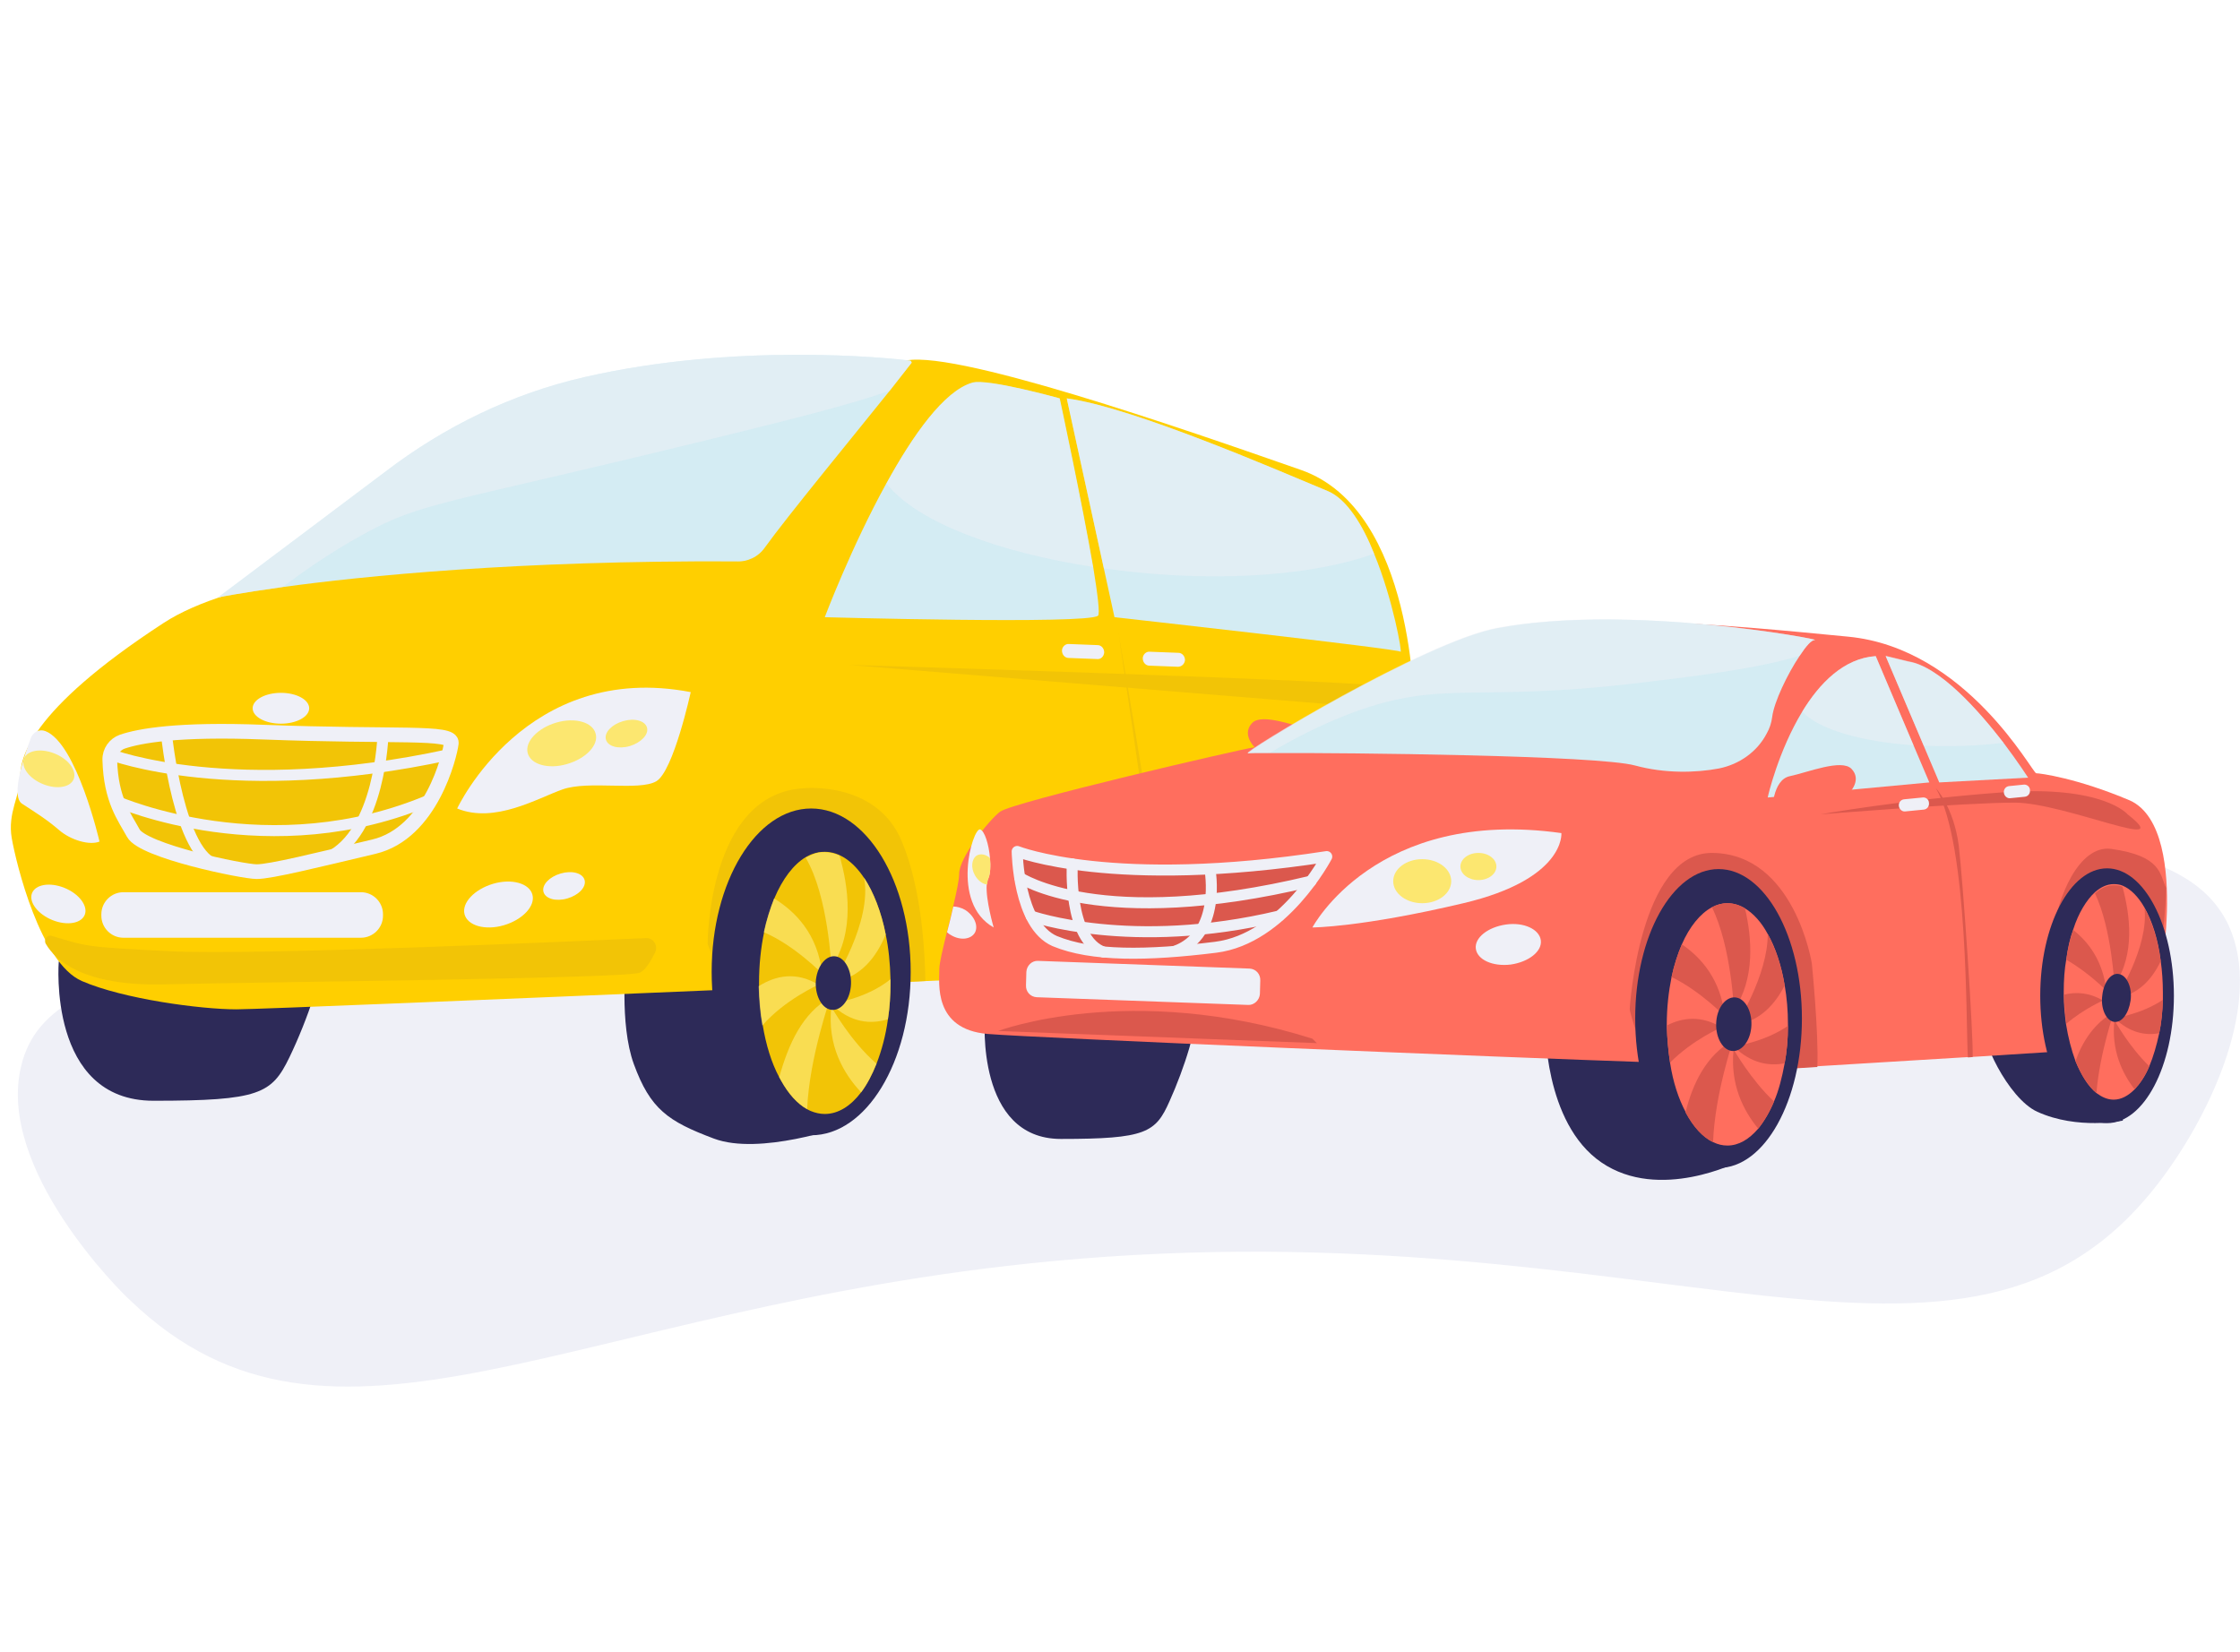
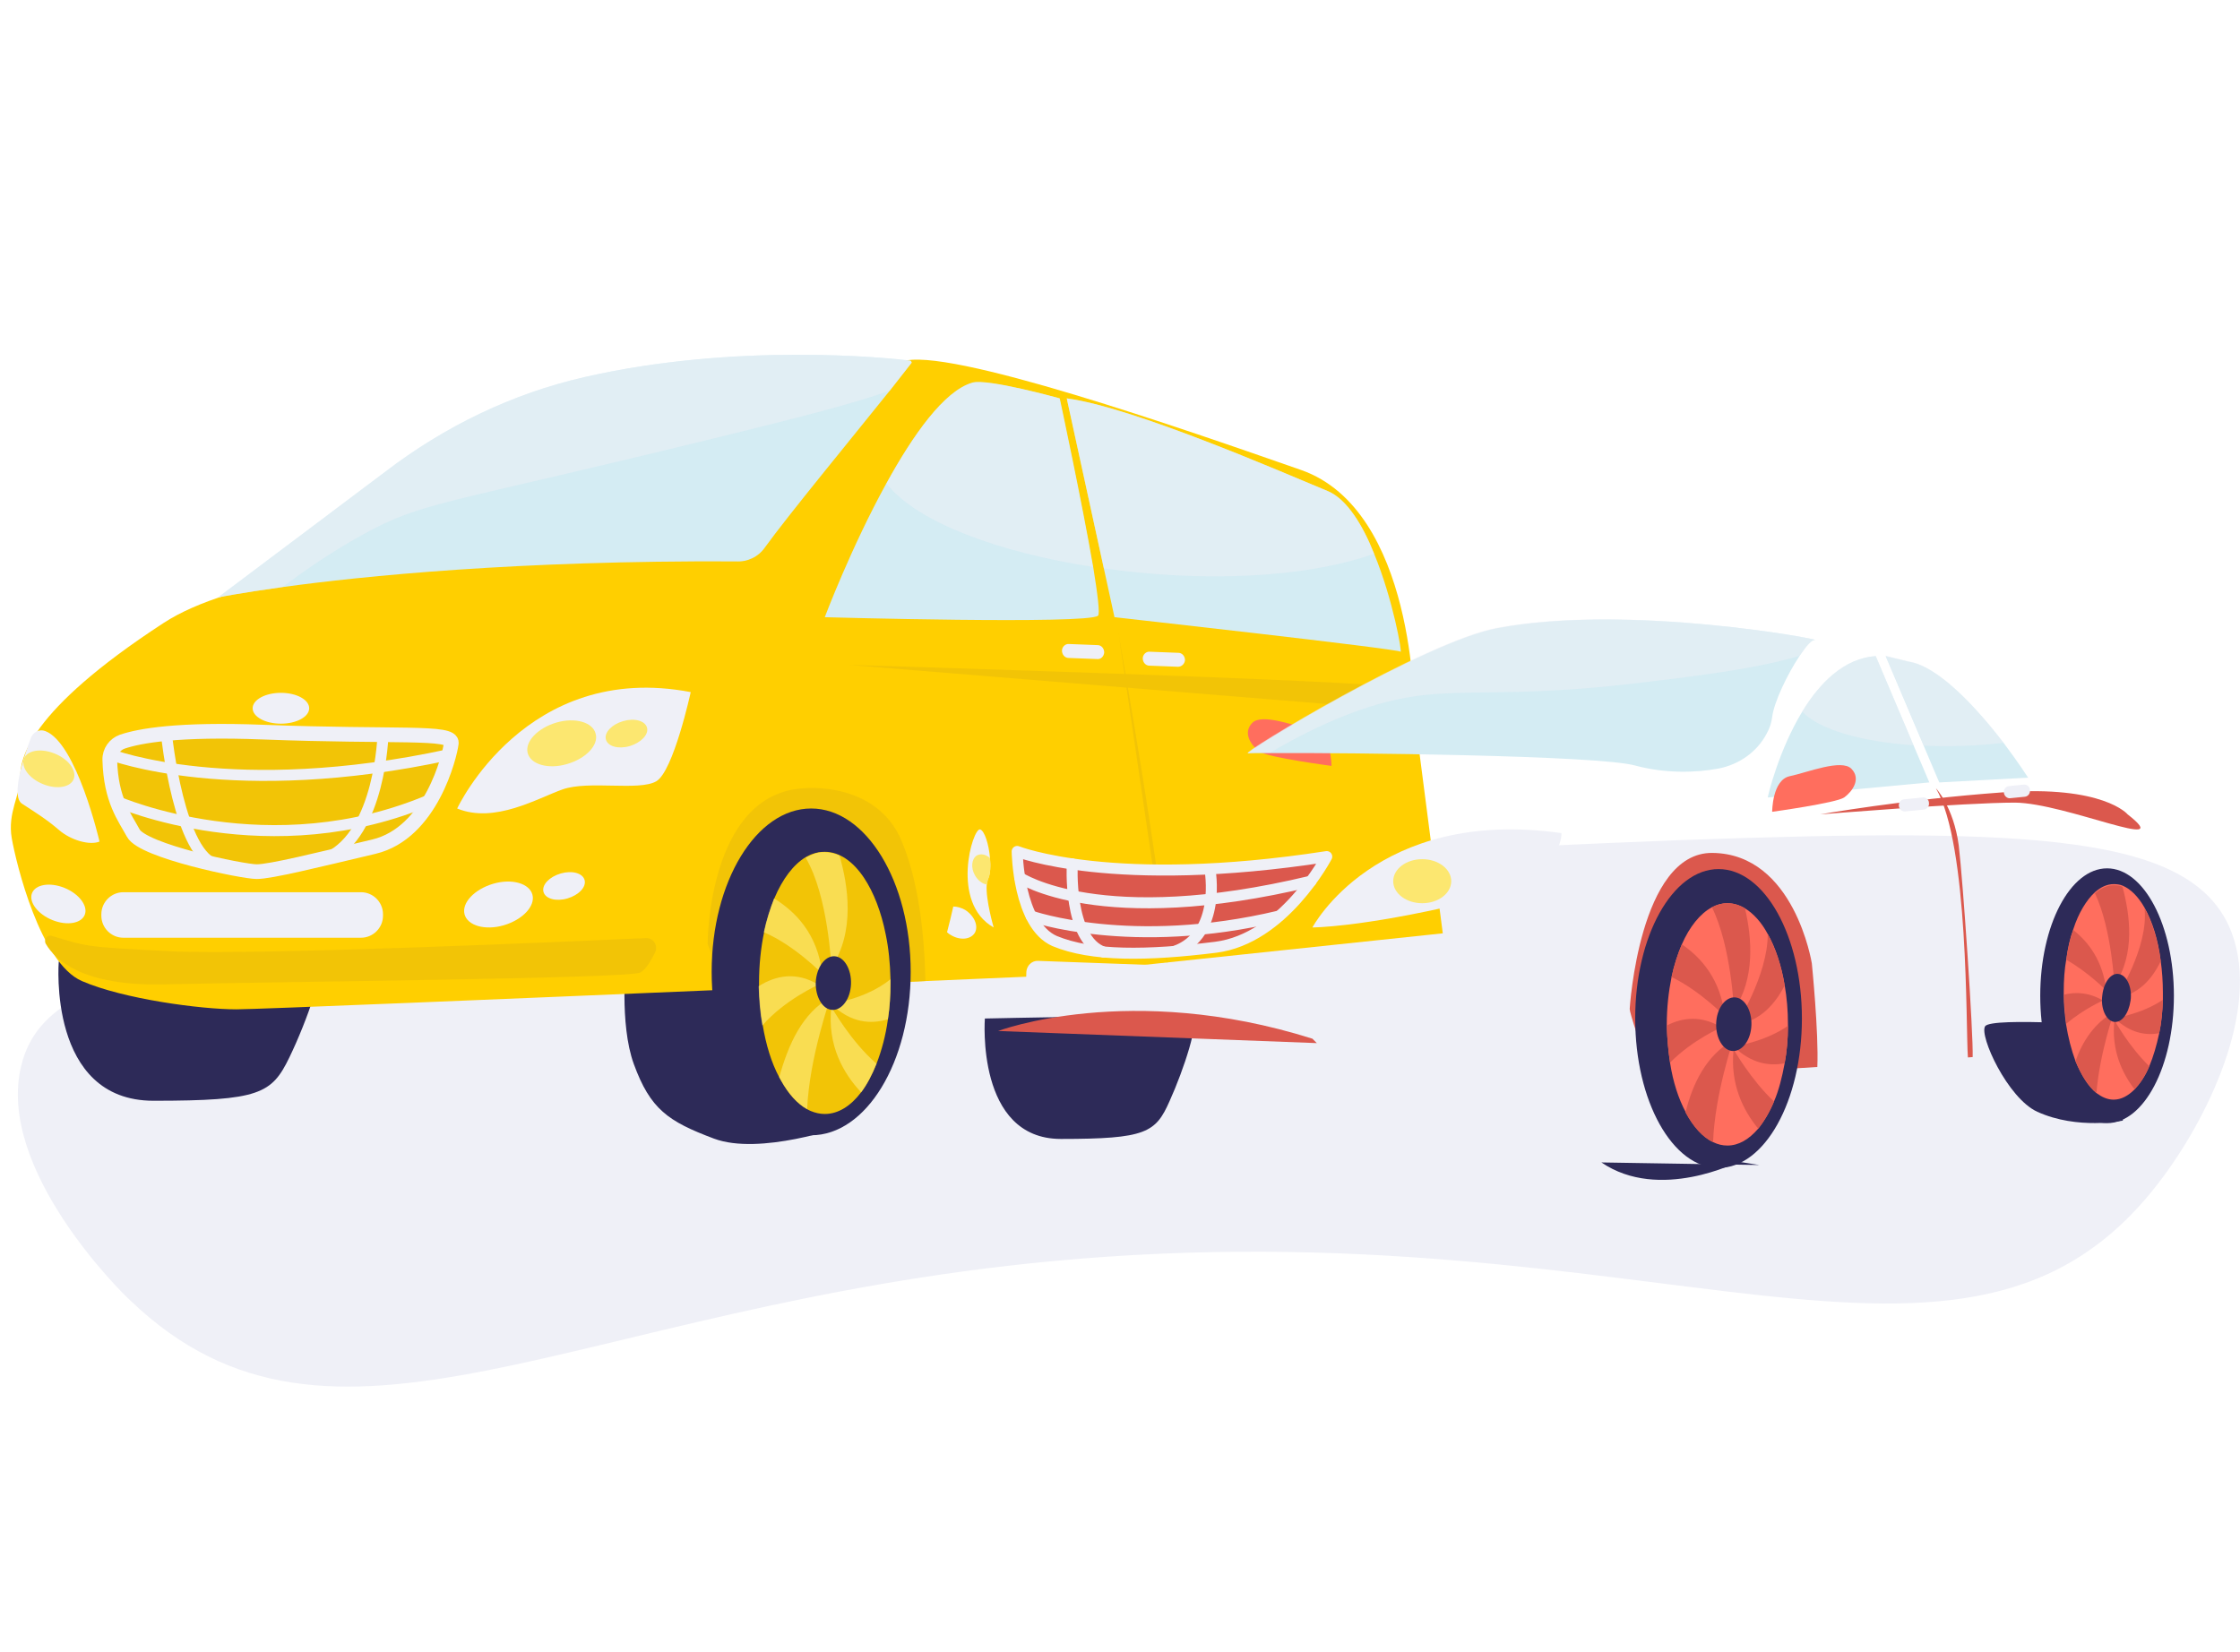
<svg xmlns="http://www.w3.org/2000/svg" version="1.1" id="Слой_1" x="0px" y="0px" viewBox="0 0 610 450" style="enable-background:new 0 0 610 450;" xml:space="preserve">
  <style type="text/css">
	.st0{fill:#EFF0F7;}
	.st1{fill:#2D2A58;}
	.st2{fill:#FFCF00;}
	.st3{fill:#F2C406;}
	.st4{fill:#D4ECF3;}
	.st5{fill:#FCE770;}
	.st6{opacity:0.72;fill:#FCE770;}
	.st7{fill:none;}
	.st8{fill:none;stroke:#EFF0F7;stroke-width:3;stroke-miterlimit:10;}
	.st9{fill:none;stroke:#EFF0F7;stroke-width:4;stroke-miterlimit:10;}
	.st10{fill:#FF6E5E;}
	.st11{fill:#DB584D;}
	.st12{fill:none;stroke:#EFF0F7;stroke-width:3;stroke-linecap:round;stroke-linejoin:round;stroke-miterlimit:10;}
	.st13{opacity:0.5;fill:#EFF0F7;enable-background:new    ;}
</style>
  <path class="st0" d="M5.8,290.2c7.8-32.2,63.5-31.9,241.9-48.2c15.2-1.3,97.3-8.9,210.1-13.2c96.3-3.4,139.9-1.7,150,25.4  c7.8,21.1-6.8,50.9-20,68c-52.8,68.7-136.4,5.7-301.4,21.3C155.2,355.9,90.5,407,35.5,354.2C33.2,352.2-1.2,318.3,5.8,290.2z" />
  <path class="st1" d="M268.2,277.4c0,0-2.5,32.8,20.7,32.8s25.8-1.7,29.6-10.3c3.9-8.6,8.3-22.1,6.2-23  C322.7,276.2,268.2,277.4,268.2,277.4z" />
-   <path class="st1" d="M473.4,316.4c0,0-21.5,11-37.3,0.2s-15.3-37.7-15.3-37.7l43,0.7L473.4,316.4z" />
+   <path class="st1" d="M473.4,316.4c0,0-21.5,11-37.3,0.2l43,0.7L473.4,316.4z" />
  <path class="st1" d="M578.1,305.2c0,0-12.3,2.6-23.3-2.4c-8.1-3.7-15.9-20.8-14.2-23.3c1.8-2.6,36.2,0,36.2,0L578.1,305.2z" />
  <path class="st1" d="M16,261.9c0,0-3.1,37.9,25.8,37.9s32.2-1.9,37-11.8s10.3-25.5,7.7-26.5C84.1,260.5,16,261.9,16,261.9z" />
  <path class="st1" d="M229.5,306.8c0,0-22.6,8-35.1,3.3s-17.3-8-21.8-20.3c-4-11-2.1-28.6-2.1-28.6h49.4L229.5,306.8z" />
  <path class="st2" d="M392.9,254.2l-110.7,11.7c0,0-11.9,0.5-30.2,1.3c-14.7,0.6-33.4,1.4-53.3,2.3c-59.1,2.5-128.7,5.4-134.3,5.4  c-9.7,0-30.8-2.8-42.1-7.7s-17.9-32-19.1-38.9s2.3-11.7,2.3-16.6s1.9-17.8,39-42s153.9-17,157.8-17c3.9,0,19.1-24.3,23.4-29.9  s8.2-19.8,19.9-24.3c11.7-4.4,77.5,18.6,108.7,29.5s30.8,65.9,30.8,65.9L392.9,254.2z" />
  <path class="st3" d="M29.9,207c-0.1-2.3,1.4-4.3,3.4-5c4.7-1.6,15.2-3.5,38.3-2.6c36.5,1.4,51.7-0.3,51.3,3  c-0.4,3.4-5.5,24.5-21.1,28.2s-28.1,6.8-31.9,6.8s-31-5.6-33.6-10.5C33.9,222.5,30.2,217.9,29.9,207z" />
  <path class="st3" d="M252,267.2c-15,0.6-34.2,1.4-54.7,2.3l-4.6-12.4c0,0,0-40.9,26.1-42.4c0,0,19.9-2.2,26.8,14.5  C251.3,242.8,251.9,261,252,267.2z" />
  <ellipse class="st1" cx="220.9" cy="264.7" rx="27.1" ry="44.5" />
  <path class="st0" d="M124.5,220.2c0,0,18.7-40.3,63.6-31.7c0,0-4.7,21.6-9.4,24.3s-18.4-0.3-25.5,2.2  C146.4,217.4,134.7,224.4,124.5,220.2z" />
  <path class="st0" d="M27.1,229.2c0,0-6.2-26.9-14.8-30.1c-1.6-0.6-3.3,0.3-3.9,1.9c-1.7,4.6-5.6,15.8-2.4,17.9c4,2.6,6.6,4.2,10,7.1  C19.3,228.9,24.5,230.3,27.1,229.2z" />
  <path class="st0" d="M98.3,255.4H33.6c-3.3,0-6-2.7-6-6V249c0-3.3,2.7-6,6-6h64.7c3.3,0,6,2.7,6,6v0.4  C104.3,252.7,101.6,255.4,98.3,255.4z" />
  <path class="st4" d="M299,167.7c-2.9,2.4-74.4,0.4-74.4,0.4s7.2-19.1,16.8-36.5c7.2-13.1,15.7-25.2,23.4-27.4  c4.1-1.2,23.8,4.3,23.8,4.3s6.1,28.4,9.1,45.9C298.9,161.8,299.6,167.3,299,167.7z" />
  <path class="st4" d="M381.4,177.5c-0.7-0.8-77.9-9.4-77.9-9.4l-2.9-13.3l-10.1-46.3c18,2.4,57.7,19.7,71.2,25.3  c5.1,2.2,9.4,9.2,12.5,17C379.4,163.4,381.9,178,381.4,177.5z" />
  <path class="st4" d="M248.1,99c-1.5,1.9-3.5,4.5-5.8,7.4c-10.5,13.1-27.8,34.1-34,42.7c-1.8,2.6-4.8,4-7.9,3.8  c-59.5-0.3-101.6,4-123.5,7c-11.5,1.6-17.5,2.8-17.5,2.8l45.5-34.2c16.2-12.4,34.6-21.3,54.3-25.8c41.1-9.4,82-5.3,88.6-4.5  C248.2,98.3,248.4,98.8,248.1,99z" />
  <path class="st3" d="M231.3,181.1c0,0,141.6,4.2,149.9,6.2s-6.9,5.5-6.9,5.5L231.3,181.1z" />
  <path class="st0" d="M145,243.7c-0.8-3.1-5.6-4.5-10.7-3c-5.1,1.5-8.6,5.2-7.8,8.3c0.8,3.1,5.6,4.5,10.7,3  C142.3,250.5,145.8,246.8,145,243.7z" />
  <path class="st5" d="M162.2,199.8c-0.8-3.1-5.6-4.5-10.7-3c-5.1,1.5-8.6,5.2-7.8,8.3s5.6,4.5,10.7,3  C159.6,206.6,163.1,202.9,162.2,199.8z" />
  <path class="st0" d="M159.2,239.7c-0.5-1.9-3.4-2.7-6.5-1.8s-5.2,3.1-4.7,5s3.4,2.7,6.5,1.8S159.7,241.6,159.2,239.7z" />
  <path class="st5" d="M176.2,198.2c-0.5-1.9-3.4-2.7-6.5-1.8s-5.2,3.1-4.7,5s3.4,2.7,6.5,1.8C174.5,202.3,176.7,200.1,176.2,198.2z" />
  <path class="st0" d="M23.1,249.1c0.9-2.4-1.6-5.7-5.6-7.3s-7.9-0.9-8.8,1.5s1.6,5.7,5.6,7.3S22.2,251.5,23.1,249.1z" />
  <path class="st5" d="M20.1,212.1c0.8-2.3-1.5-5.4-5.3-6.9s-7.5-0.8-8.3,1.5s1.5,5.4,5.3,6.9S19.3,214.4,20.1,212.1z" />
  <path class="st3" d="M242.5,266.7v1c0,3.4-0.2,6.7-0.7,9.9c-0.6,4.4-1.7,8.5-3.1,12.1c-1.2,3-2.6,5.7-4.2,7.8  c-2.8,3.7-6.2,5.9-9.9,5.9c-1.3,0-2.6-0.3-3.8-0.8c-0.3-0.1-0.6-0.3-1-0.5c-2.7-1.5-5.1-4.2-7.1-7.8c-0.2-0.3-0.3-0.6-0.5-0.9  c-2.1-3.9-3.6-8.8-4.5-14.2c-0.6-3.4-0.9-7-1-10.7v-0.8c0-4.9,0.5-9.6,1.4-13.9c0.7-3.3,1.7-6.4,2.8-9.2c2.2-5.2,5.2-9.2,8.6-11.2  c0.6-0.3,1.1-0.6,1.7-0.8c1.1-0.4,2.2-0.6,3.4-0.6c4,0,7.7,2.6,10.7,7.1c2.6,3.9,4.7,9.3,5.9,15.4  C242,258.3,242.4,262.4,242.5,266.7z" />
-   <path class="st6" d="M241.2,254.5c-2.4,5.9-6.7,11.8-14.2,12.9c0,0,10.6-16.4,8.3-28.4C237.9,243,240,248.4,241.2,254.5z" />
  <path class="st6" d="M242.5,267.7c0,3.4-0.2,6.7-0.7,9.9c-4.6,1.4-10.1,1.1-15.5-4.2c0,0,9.6-1.3,16.2-6.7  C242.5,267.1,242.5,267.4,242.5,267.7z" />
  <path class="st6" d="M238.7,289.7c-1.2,3-2.6,5.7-4.2,7.8c-4.7-5-9.3-12.7-8.1-23.3C226.3,274.1,231.7,283.7,238.7,289.7z" />
  <path class="st6" d="M226.1,271.7c0.1,0.1-5.7,16.2-6.3,30.4c-2.7-1.5-5.1-4.2-7.1-7.8c-0.2-0.3-0.3-0.6-0.5-0.9  C214.7,284.4,218.5,275.9,226.1,271.7z" />
  <path class="st6" d="M222.9,268.2c0,0-9.1,4-15.3,11.1c-0.6-3.4-0.9-7-1-10.7C211.2,265.7,216.8,264.5,222.9,268.2z" />
  <path class="st6" d="M223.9,265.2c0,0-7.6-7.8-15.9-11.3c0.7-3.3,1.7-6.4,2.8-9.2C216.5,248.2,222.7,254.3,223.9,265.2z" />
  <path class="st6" d="M226.4,263.5c0,0-0.8-19.4-7-29.9c1.6-0.7,2.8-1.6,5.2-1.5c1.5,0.1,2.6,0.3,4,0.9  C231,241.2,232.9,253.8,226.4,263.5z" />
  <path class="st1" d="M227.7,260.5c2.6,0.5,4.4,4.2,4,8.2s-2.9,6.8-5.5,6.3s-4.4-4.2-4-8.2C222.7,262.8,225.1,260,227.7,260.5z" />
  <ellipse class="st0" cx="76.5" cy="192.9" rx="7.7" ry="4.2" />
  <line class="st7" x1="311.2" y1="262.8" x2="304.9" y2="172.2" />
  <path class="st3" d="M317.8,262.5c-0.4-17.7-12.8-87.7-13.2-89.9v-0.1L317.8,262.5z" />
  <path class="st0" d="M298.8,179.5l-7.8-0.3c-1,0-1.8-0.9-1.8-2l0,0c0-1,0.9-1.9,1.9-1.8l7.8,0.3c1,0,1.8,0.9,1.8,2l0,0  C300.6,178.8,299.8,179.6,298.8,179.5z" />
  <path class="st0" d="M320.8,181.6l-7.8-0.3c-1,0-1.8-0.9-1.8-2l0,0c0-1,0.9-1.9,1.9-1.8l7.8,0.3c1,0,1.8,0.9,1.8,2l0,0  C322.6,180.8,321.8,181.6,320.8,181.6z" />
  <path class="st3" d="M14.1,254.9c-1.3-0.4-2.3,1.1-1.6,2.2c2.5,4.3,10,11.5,31.9,11c30.9-0.7,126.8-1.6,129.9-3.2  c1.6-0.8,3-3.3,4.1-5.5c0.9-1.9-0.5-4-2.5-3.9c-19.9,0.9-105.7,4.7-129,3.6C22.6,257.9,23.9,257.8,14.1,254.9z" />
  <path class="st8" d="M30.1,205.5c0,0,33.3,12.8,92.3,0" />
  <path class="st8" d="M31.9,218.3c0,0,41.7,18.3,85.7-0.7" />
  <path class="st8" d="M45.3,199.8c0,0,3.5,34,14.1,35.8" />
  <path class="st8" d="M104.3,200c0,0-0.7,26.9-15.1,33.6" />
  <path class="st9" d="M29.9,207c-0.1-2.3,1.4-4.3,3.4-5c4.7-1.6,15.2-3.5,38.3-2.6c36.5,1.4,51.7-0.3,51.3,3  c-0.4,3.4-5.5,24.5-21.1,28.2s-28.1,6.8-31.9,6.8s-31-5.6-33.6-10.5C33.9,222.5,30.2,217.9,29.9,207z" />
-   <path class="st10" d="M590.1,248.2c-0.2,6.3-0.8,11-0.8,11L578.4,272l-11.9,14l-28.4,1.8l-3.8,0.2l-39.4,2.4l-8,0.5  c0,0-20.9-1.3-29-1.3c-1,0-4.2-0.1-9.2-0.3c-36.5-1.2-166.7-6.6-179.8-7.7c-14.8-1.3-13.1-13.9-13.1-17.7c0-1.6,1-5.7,2.1-10.2  c0.6-2.3,1.2-4.7,1.7-7c0.9-3.8,1.6-7.1,1.6-8.7c0-4.4,7.9-14.4,11.1-16.9c3.2-2.6,65.7-17.1,69.4-17.6c3.7-0.5,37.8-21.9,55.6-29  c23.5-9.3,73.9-4.2,106-1.1c32.2,3.1,50.2,37.2,51.2,37.2s11.1,1.3,25.5,7.4C589.1,222.1,590.4,237.4,590.1,248.2z" />
  <path class="st11" d="M494.9,290.6l-8,0.5c0,0-20.9-1.3-29-1.3c-1,0-4.2-0.1-9.2-0.3c-0.1-0.1-0.2-0.2-0.2-0.3  c-1.5-3.6-4.7-13.3-4.7-14.4c0,0,2.6-42.7,22.5-42.5c22.4,0.2,27.1,30.1,27.1,30.1S495.3,281.2,494.9,290.6z" />
  <ellipse class="st1" cx="468" cy="277.4" rx="22.7" ry="40.7" />
-   <path class="st11" d="M589.9,241.9c-0.2,7-0.9,12.2-0.9,12.2l-12.1,14.2L561,283.5l-1.2-6.3c-1.4-7.2-1.8-14.7-0.9-22  c1.3-11,7.3-25.1,16-24C588.6,233.1,588.1,238,589.9,241.9z" />
  <ellipse class="st1" cx="573.8" cy="271.2" rx="18.2" ry="34.7" />
  <path class="st10" d="M589,270.3c0,0.7,0,1.3,0,2l0,0c-0.1,3.2-0.4,6.3-1,9.1c-0.7,3.3-1.6,6.4-2.7,9c-1.1,2.7-2.6,4.8-4,6.3  c-1.8,1.8-3.7,2.8-5.7,2.8c-1.7,0-3.2-0.7-4.7-1.8c-2.2-1.8-4.1-4.8-5.7-8.7c-1.1-3-2-6.4-2.6-10.2c-0.3-2.4-0.6-5.1-0.6-7.9  c0-0.2,0-0.4,0-0.8c0-3.1,0.2-6.1,0.7-8.9c0.4-2.9,1-5.7,1.9-8.1c1.4-4.4,3.6-8,5.9-10.1c1.6-1.4,3.3-2.2,5.1-2.2  c0.8,0,1.7,0.1,2.4,0.4c2.2,0.9,4.3,3,6,6c2.1,3.7,3.7,8.7,4.4,14.4C588.8,264.5,589,267.4,589,270.3z" />
  <path class="st10" d="M486.9,279c0,0.1,0,0.3,0,0.4c0,3.6-0.3,7-0.9,10.2c-0.7,3.8-1.6,7.4-2.9,10.4c-1.2,2.9-2.7,5.4-4.3,7.4  c-2.5,2.9-5.3,4.6-8.4,4.6c-1.3,0-2.6-0.3-3.8-0.9c-2.9-1.4-5.4-4.2-7.5-8.1c-2-3.7-3.5-8.3-4.3-13.5l0,0c-0.5-3.2-0.8-6.6-0.9-10.1  V279c0-4.6,0.5-8.9,1.3-12.9c0.7-3.3,1.7-6.3,2.8-8.9c2.1-4.8,5-8.4,8.2-10.1c1.3-0.7,2.7-1.1,4.2-1.1c1.7,0,3.3,0.5,4.8,1.4  c2.3,1.4,4.5,3.8,6.2,7c2.1,3.7,3.7,8.5,4.6,13.9C486.6,271.7,486.9,275.3,486.9,279z" />
  <path class="st0" d="M357.4,252.6c0,0,17.3-32.8,67.8-25.7c0,0,1.2,12.5-26.7,19.1C370.6,252.6,357.4,252.6,357.4,252.6z" />
  <path class="st0" d="M270.6,252.6c-11.9-6.7-5.7-27.2-3.7-26.7c1.2,0.3,2.4,4.1,2.7,7.8c0.2,2.2,0.1,4.3-0.5,5.6  c-0.2,0.4-0.3,1-0.4,1.7C268.4,245.1,270.6,252.6,270.6,252.6z" />
  <path class="st10" d="M362.6,208.6c0,0,0-8.7-4.8-9.7s-14.1-4.8-16.8-2s-0.2,6.2,2,7.8S362.6,208.6,362.6,208.6z" />
  <path class="st11" d="M357.4,282.9c-49.7-15.7-85.6-2.1-85.6-2.1l86.8,3.3L357.4,282.9z" />
  <path class="st4" d="M494.2,174.3c-0.9,0-2.4,1.7-4.1,4.3c-3.3,4.9-7,12.6-7.5,16.7c-0.2,1.6-0.7,3.1-1.5,4.5c-2.6,5-7.5,8.4-13,9.5  c-6.3,1.2-14.7,1.4-22.8-0.8c-10.2-2.8-78.3-3.5-99.3-3.4c-3.5,0-5.7,0-6.1,0.1c-2.4,0.3,48.1-30.4,67.8-34.1  C443.5,164.3,496.6,174.3,494.2,174.3z" />
  <path class="st4" d="M552.3,211.8l-24.2,1.3l-4.2-9.9l-10.4-24.5l6.2,1.5c8.5,1.3,19.1,13.3,25.9,22.1  C549.6,207.6,552.3,211.8,552.3,211.8z" />
  <path class="st4" d="M525.4,213.1l-44,4.1c0-0.3,2.9-12.7,9.4-23.4c4.7-7.7,11.3-14.5,20-15.1l10.3,24.3L525.4,213.1z" />
  <path class="st11" d="M277,231.9c0,0,26.1,10.4,84.3,1.4c0,0-11.7,22.4-30.3,24.7c-18.6,2.3-33.7,2.5-43.8-1.7  C277.2,251.9,277,231.9,277,231.9z" />
  <path class="st12" d="M277,231.9c0,0,26.1,10.4,84.3,1.4c0,0-11.7,22.4-30.3,24.7c-18.6,2.3-33.7,2.5-43.8-1.7  C277.2,251.9,277,231.9,277,231.9z" />
  <path class="st11" d="M579.4,221.8c0,0-6.6-8-34-6s-49.7,6-49.7,6s39.3-3.2,53-3.2C562.5,218.7,593.2,232.6,579.4,221.8z" />
  <ellipse class="st5" cx="387.3" cy="240" rx="7.9" ry="6" />
  <path class="st0" d="M419.6,256.1c0.4,3-3.3,5.9-8.2,6.6c-4.9,0.6-9.1-1.3-9.5-4.3s3.3-5.9,8.2-6.6  C415,251.1,419.2,253.1,419.6,256.1z" />
  <path class="st0" d="M265.5,254c-1.1,1.9-4,2.2-6.5,0.7c-0.4-0.2-0.8-0.5-1.1-0.8c0.6-2.3,1.2-4.7,1.7-7c1,0,2.1,0.3,3.2,0.9  C265.3,249.4,266.5,252.1,265.5,254z" />
-   <ellipse class="st5" cx="402.6" cy="236" rx="4.9" ry="3.7" />
  <path class="st5" d="M269.2,239.2c-0.2,0.4-0.3,1-0.4,1.7c-1.2-0.1-2.5-1.1-3.3-2.5c-1.2-2.1-0.9-4.5,0.5-5.4  c1.1-0.6,2.5-0.3,3.6,0.7C269.8,235.8,269.7,238,269.2,239.2z" />
  <path class="st10" d="M482.6,221.1c0,0,0-8.7,4.8-9.7s14.1-4.8,16.8-2c2.7,2.8,0.2,6.2-2,7.8C500,218.7,482.6,221.1,482.6,221.1z" />
  <path class="st11" d="M486,268.4c-2.6,5.1-6.7,9.7-13.2,10.7c0,0,8.6-13.3,8.6-24.7C483.5,258.2,485.1,263,486,268.4z" />
  <path class="st11" d="M486.9,279.4c0,3.6-0.3,7-0.9,10.2c-4.2,0.8-9.1,0.1-13.9-4.6C472.1,285,480.4,283.9,486.9,279.4z" />
  <path class="st11" d="M483.1,300c-1.2,2.9-2.7,5.4-4.3,7.4c-4.1-5-7.7-12.1-6.7-21.6C472.1,285.8,476.8,294.1,483.1,300z" />
  <path class="st11" d="M471.9,283.4c0.1,0.1-4.9,14.4-5.4,27.7c-2.9-1.4-5.4-4.2-7.5-8.1C460.9,295.2,464.7,287.3,471.9,283.4z" />
  <path class="st11" d="M468.8,279.8c0,0-7.9,3.4-14,9.6c-0.5-3.2-0.8-6.6-0.9-10.1C458.2,277.1,463.3,276.5,468.8,279.8z" />
  <path class="st11" d="M469.7,276.8c0,0-6.8-7-14.5-10.7c0.7-3.3,1.7-6.3,2.8-8.9C463.3,260.8,468.6,266.8,469.7,276.8z" />
  <path class="st11" d="M472.2,275.1c0,0-0.7-17.2-6-28c1.3-0.7,2.7-1.1,4.2-1.1c1.7,0,3.3,0.5,4.8,1.4  C477.1,255.5,478,266.5,472.2,275.1z" />
  <path class="st1" d="M472.9,271.7c2.6,0.5,4.4,4.2,4,8.2s-2.9,6.8-5.5,6.3s-4.4-4.2-4-8.2S470.3,271.2,472.9,271.7z" />
  <path class="st11" d="M588.4,261.8c-2.3,4.8-6,9.1-12.1,10c0,0,8.9-13.8,7.7-24.4C586.1,251.2,587.7,256.2,588.4,261.8z" />
  <path class="st11" d="M589,272.3c-0.1,3.2-0.4,6.3-1,9.1c-3.8,0.7-8-0.1-12.2-4.1C575.7,277.3,583.1,276.3,589,272.3z" />
  <path class="st11" d="M585.3,290.4c-1.1,2.7-2.6,4.8-4,6.3c-3.4-4.4-6.4-10.7-5.5-18.9C575.8,277.9,579.8,285.1,585.3,290.4z" />
  <path class="st11" d="M575.6,275.7c0.1,0.1-3.8,11-4.7,22c-2.2-1.8-4.1-4.8-5.7-8.7C567.1,283.6,570.4,278.6,575.6,275.7z" />
  <path class="st11" d="M572.7,272.5c0,0-5.1,2.2-10,6.3c-0.3-2.4-0.6-5.1-0.6-7.9C565.4,270.1,568.9,270.3,572.7,272.5z" />
  <path class="st11" d="M573.6,269.8c0,0-4.9-5-10.9-8.4c0.4-2.9,1-5.7,1.9-8.1C568.8,256.6,572.7,261.8,573.6,269.8z" />
  <path class="st11" d="M575.8,268.4c0,0-0.7-15.4-5.3-25.1c1.6-1.4,3.3-2.2,5.1-2.2c0.8,0,1.7,0.1,2.4,0.4  C580,249,581.6,259.8,575.8,268.4z" />
  <path class="st1" d="M577.1,265.3c2.1,0.4,3.6,3.7,3.1,7.2s-2.4,6.2-4.6,5.8c-2.1-0.4-3.6-3.7-3.1-7.2  C572.9,267.4,575,264.8,577.1,265.3z" />
  <path class="st0" d="M523.6,217.2l-5.1,0.5c-0.9,0.1-1.5,0.9-1.4,1.8l0,0c0.1,0.9,0.9,1.6,1.7,1.5l5.1-0.5c0.9-0.1,1.5-0.9,1.4-1.8  l0,0C525.3,217.8,524.5,217.1,523.6,217.2z" />
  <path class="st0" d="M551.1,213.7l-4,0.4c-0.9,0.1-1.5,0.9-1.4,1.8l0,0c0.1,0.9,0.9,1.6,1.7,1.5l4-0.4c0.9-0.1,1.5-0.9,1.4-1.8l0,0  C552.8,214.3,552,213.6,551.1,213.7z" />
  <path class="st11" d="M537.2,287.9l-1.3,0.1c-0.6-8.3,0.3-57.8-8.7-73.3c0,0,4.8,5.1,6.2,15.5C534.6,240.2,537.4,281.7,537.2,287.9z  " />
  <path class="st0" d="M339.9,273.7l-57.6-2.1c-1.7-0.1-3-1.5-2.9-3.3l0.1-3.6c0.1-1.7,1.5-3.1,3.2-3l57.6,2.1c1.7,0.1,3,1.5,2.9,3.3  l-0.1,3.6C343,272.4,341.5,273.8,339.9,273.7z" />
  <path class="st13" d="M248.1,99c-1.5,1.9-3.5,4.5-5.8,7.4c-10.4,3.7-25.5,7.5-48.3,13.1c-74.3,18.2-78.8,17.1-95,26  c-9.5,5.2-16.5,10.3-22.1,14.4c-11.5,1.6-17.5,2.8-17.5,2.8l45.5-34.2c16.2-12.4,34.6-21.3,54.3-25.8c41.1-9.4,82-5.3,88.6-4.5  C248.2,98.3,248.4,98.8,248.1,99z" />
  <path class="st13" d="M288.5,108.5c0,0,6.1,28.4,9.1,45.9c-25.4-3.9-47.9-12.1-56.2-22.7c7.2-13.1,15.7-25.2,23.4-27.4  C268.8,103,288.5,108.5,288.5,108.5z" />
  <path class="st13" d="M374.2,150.8c-19.3,6.9-47.8,7.7-73.6,4l-10.1-46.3c18,2.4,57.7,19.7,71.2,25.3  C366.8,136,371.1,143,374.2,150.8z" />
  <path class="st13" d="M494.2,174.3c-0.9,0-2.4,1.7-4.1,4.3c-11.8,3.6-29.4,5.7-43.8,7.4c-44.9,5.4-53.1-1-77.7,8  c-9.2,3.4-16.7,7.5-22.7,11c-3.5,0-5.7,0-6.1,0.1c-2.4,0.3,48.1-30.4,67.8-34.1C443.5,164.3,496.6,174.3,494.2,174.3z" />
  <path class="st13" d="M510.8,178.7l10.3,24.3c-14.1-1-25.9-4.3-30.3-9.2C495.5,186.1,502,179.3,510.8,178.7z" />
  <path class="st13" d="M545.6,202.3c-7.3,0.9-14.7,1.1-21.7,0.8l-10.4-24.5l6.2,1.5C528.2,181.5,538.8,193.5,545.6,202.3z" />
  <path class="st12" d="M277.7,239c0,0,21.9,14.8,79.3,1" />
  <path class="st12" d="M280.8,249.5c0,0,27.2,9.6,67.5,0" />
  <path class="st12" d="M292,235.3c0,0-1.2,20.6,8.5,24" />
  <path class="st12" d="M329.5,236.8c0,0,3.3,17.8-9.6,22.3" />
</svg>